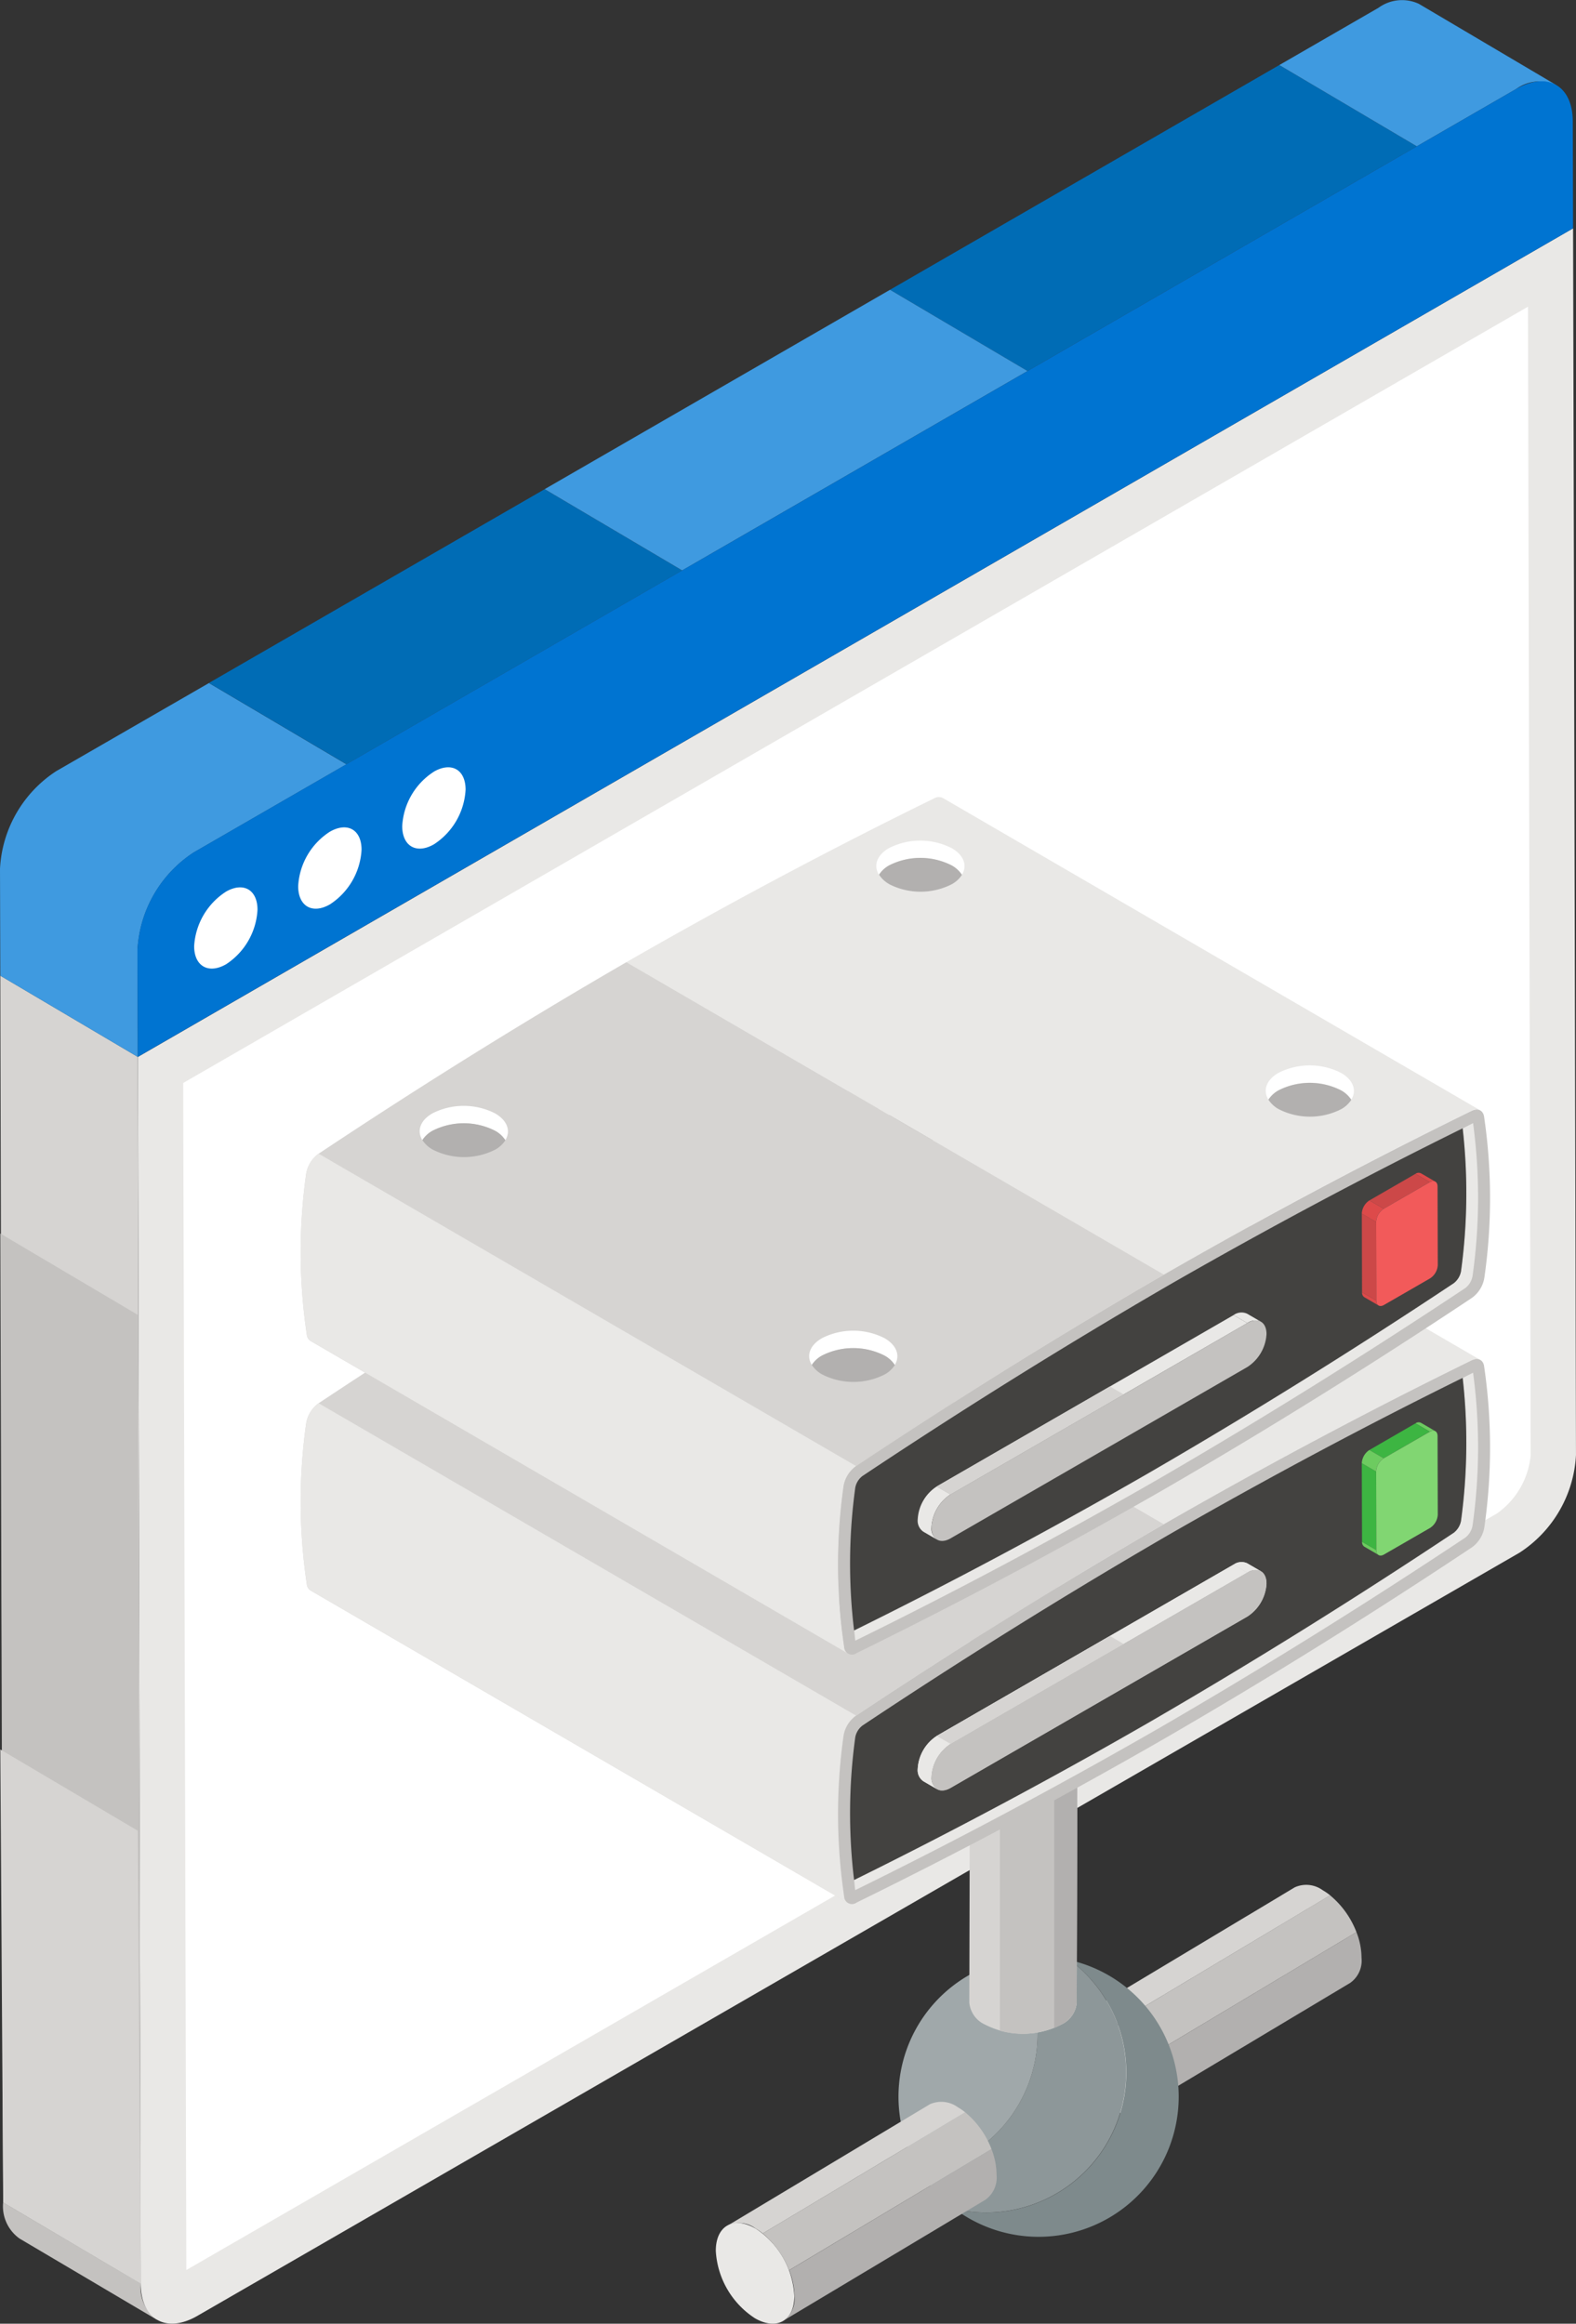
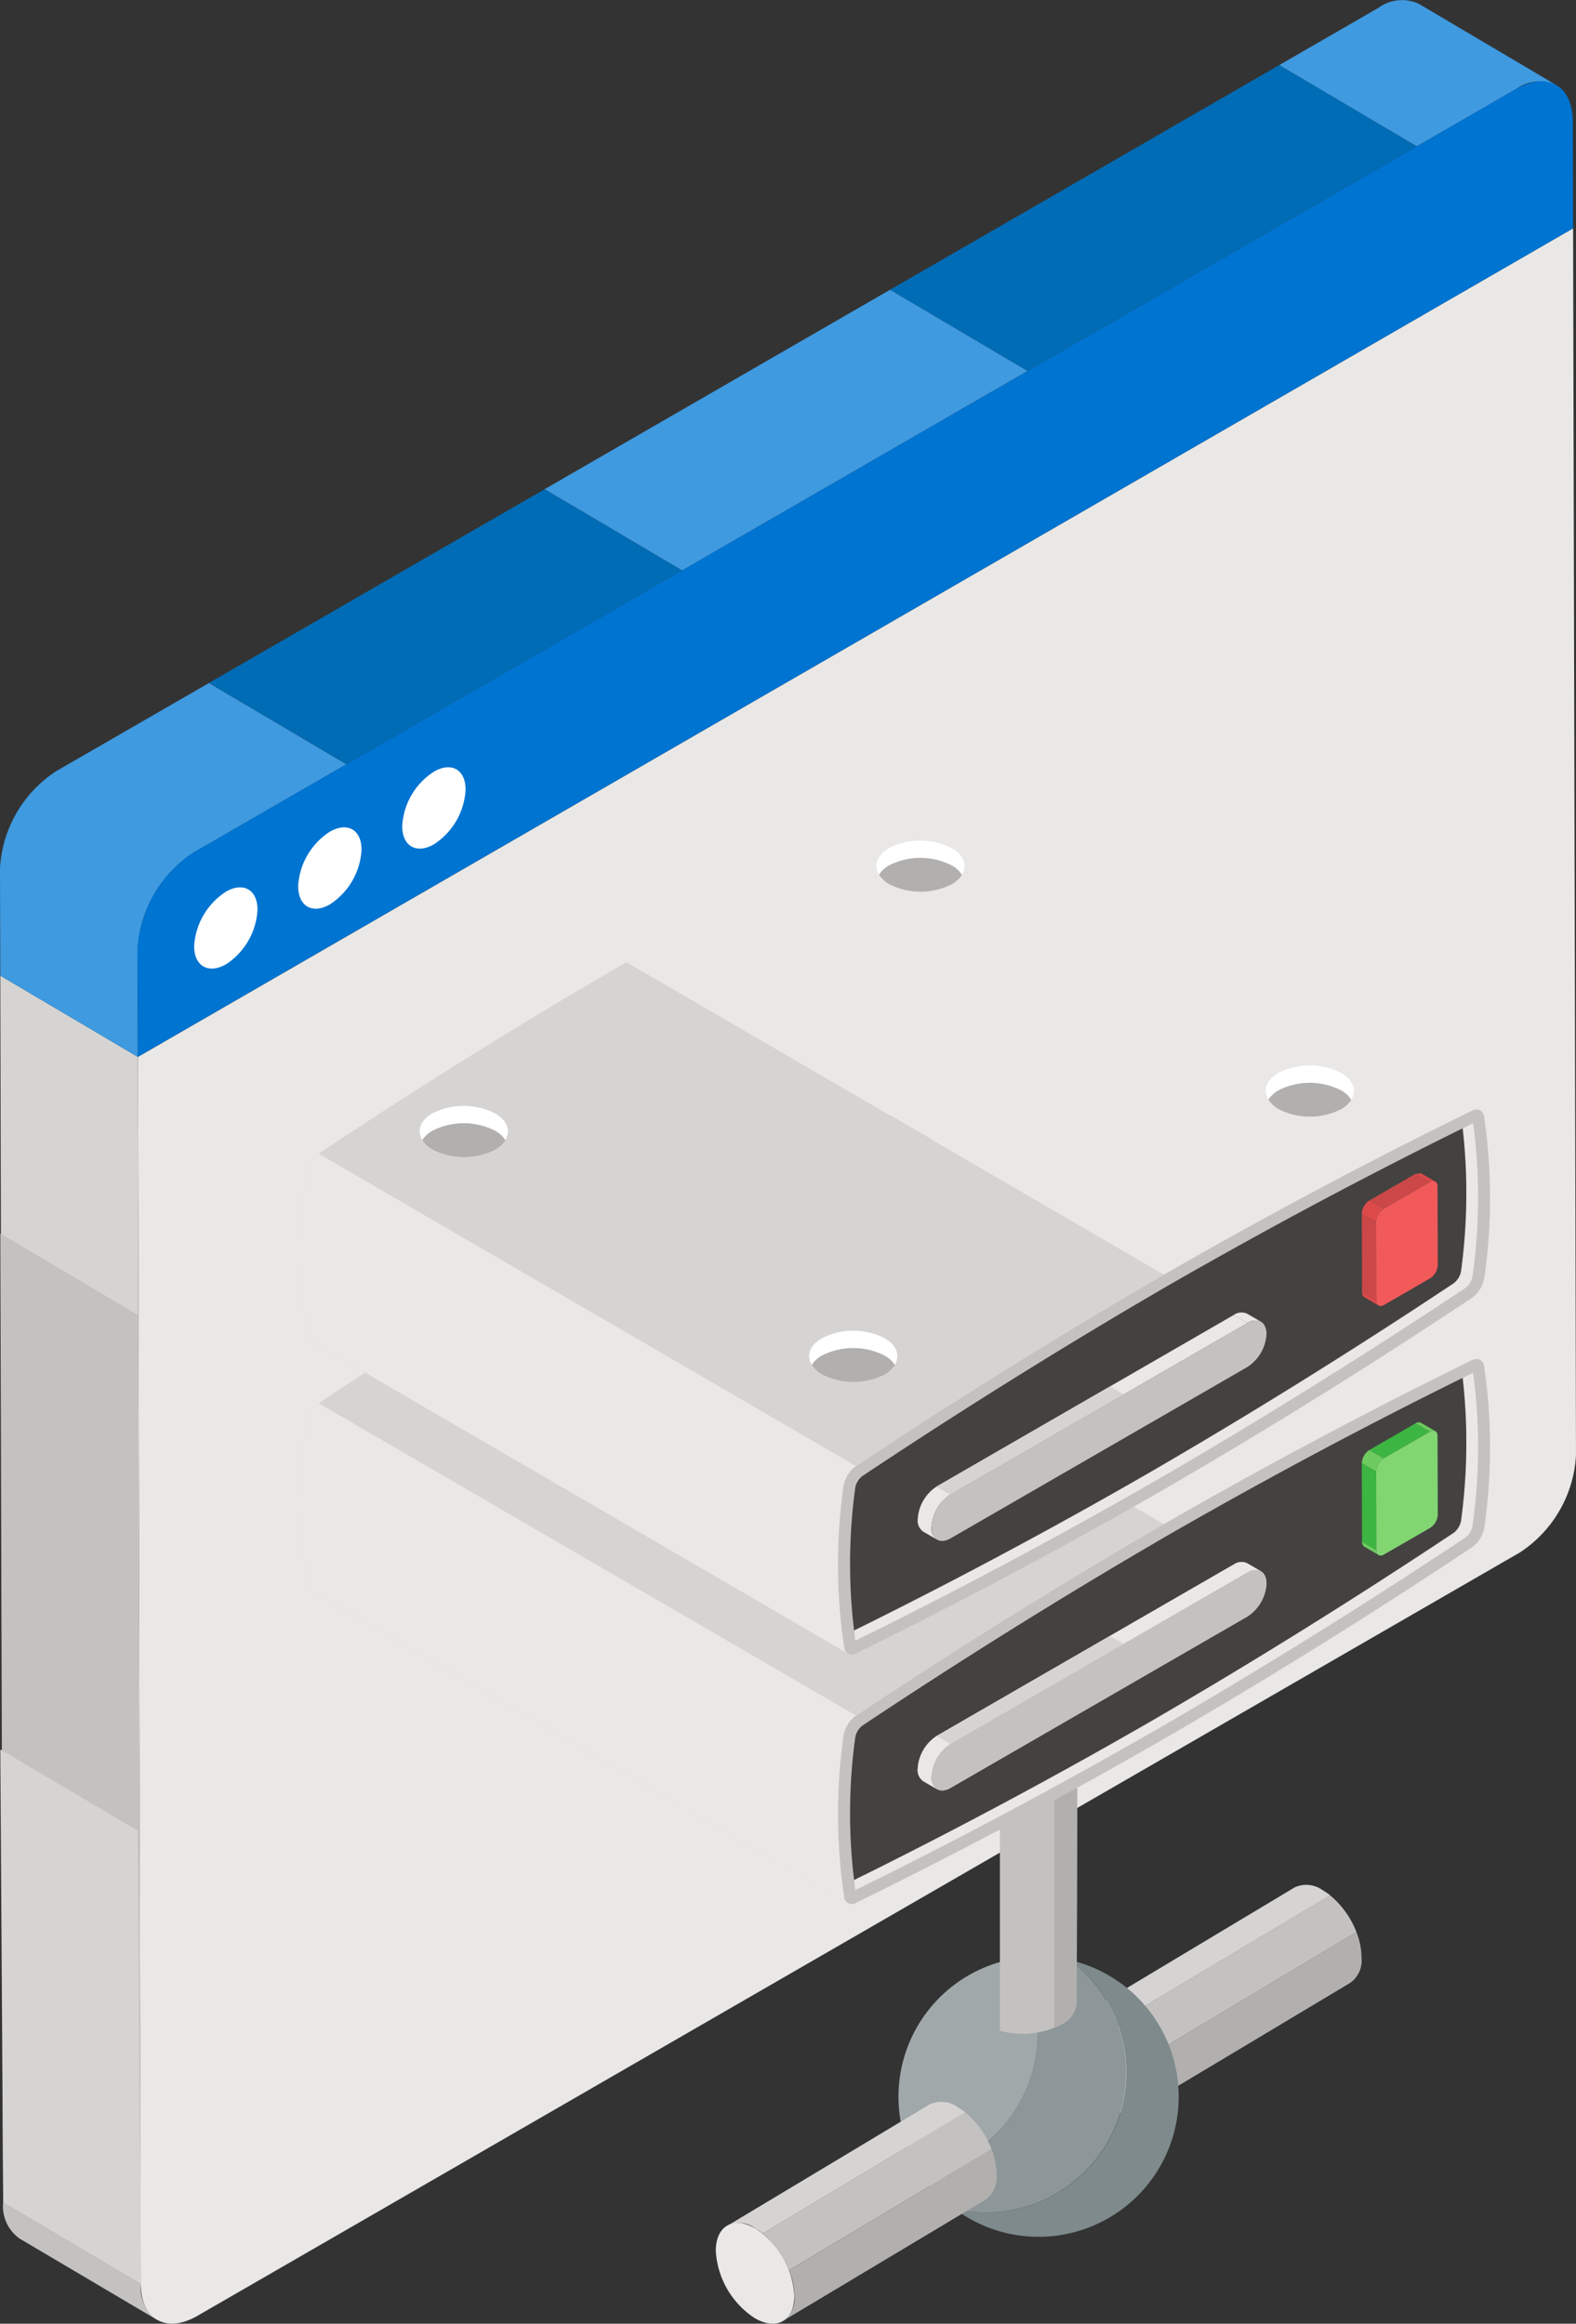
<svg xmlns="http://www.w3.org/2000/svg" width="88.157" height="129.997" viewBox="0 0 88.157 129.997">
  <rect x="0" y="0" width="88.157" height="129.997" fill="#333333" stroke="none" />
  <g id="host" transform="translate(-11.8 -1.502)">
    <g id="Group_13101" data-name="Group 13101" transform="translate(11.8 1.502)">
      <g id="Group_13100" data-name="Group 13100">
        <g id="Group_13025" data-name="Group 13025">
          <g id="Group_13024" data-name="Group 13024">
            <g id="Group_13023" data-name="Group 13023">
              <g id="Group_13022" data-name="Group 13022">
                <g id="Group_13021" data-name="Group 13021">
                  <g id="Group_13019" data-name="Group 13019">
                    <g id="Group_13018" data-name="Group 13018">
                      <g id="Group_13013" data-name="Group 13013" transform="translate(0.017 12.775)">
                        <g id="Group_13005" data-name="Group 13005" transform="translate(0.162 110.434)">
                          <path id="Path_1986" data-name="Path 1986" d="M20.5,68.731l-7.692-4.546a2.213,2.213,0,0,1-.922-2.028L19.581,66.7a2.213,2.213,0,0,0,.922,2.028Z" transform="translate(-11.889 -62.157)" fill="#c4c2c0" />
                        </g>
                        <g id="Group_13007" data-name="Group 13007" transform="translate(0 41.806)">
                          <g id="Group_13006" data-name="Group 13006">
                            <path id="Path_1987" data-name="Path 1987" d="M19.663,101.546,11.971,97l-.162-68.627L19.5,32.918Z" transform="translate(-11.809 -28.372)" fill="#d6d4d2" />
                          </g>
                        </g>
                        <g id="Group_13009" data-name="Group 13009" transform="translate(0 56.237)">
                          <g id="Group_13008" data-name="Group 13008">
                            <path id="Path_1988" data-name="Path 1988" d="M19.663,94.219l-7.692-4.546-.162-54.2L19.5,40.022Z" transform="translate(-11.809 -35.476)" fill="#c4c2c0" />
                          </g>
                        </g>
                        <g id="Group_13011" data-name="Group 13011" transform="translate(0 85.098)">
                          <g id="Group_13010" data-name="Group 13010">
                            <path id="Path_1989" data-name="Path 1989" d="M19.663,79.566,11.971,75.02l-.162-25.336L19.5,54.23Z" transform="translate(-11.809 -49.684)" fill="#d6d4d2" />
                          </g>
                        </g>
                        <g id="Group_13012" data-name="Group 13012" transform="translate(7.692)">
                          <path id="Path_1990" data-name="Path 1990" d="M95.881,7.791l.162,68.627a6.944,6.944,0,0,1-3.151,5.457l-73.964,42.7c-1.745,1.008-3.165.2-3.171-1.807L15.6,54.144Z" transform="translate(-15.596 -7.791)" fill="#e9e8e6" />
-                           <path id="Path_1991" data-name="Path 1991" d="M16.845,53.378,92.069,9.949,92.22,74.2a4.5,4.5,0,0,1-1.883,3.258L17.021,119.785Z" transform="translate(-14.307 -5.566)" fill="#fff" />
                        </g>
                      </g>
                      <g id="Group_13017" data-name="Group 13017">
                        <g id="Group_13015" data-name="Group 13015">
                          <path id="Path_1992" data-name="Path 1992" d="M14.951,25.24A6.94,6.94,0,0,0,11.8,30.7l.017,5.988,7.693,4.547-.017-5.988a6.944,6.944,0,0,1,3.15-5.457l8.537-4.929-7.692-4.546Z" transform="translate(-11.8 17.897)" fill="#3f9ae0" />
                          <path id="Path_1993" data-name="Path 1993" d="M17.554,25.816l7.692,4.546L44.026,19.52l-7.692-4.546Z" transform="translate(-5.867 12.392)" fill="#006cb5" />
                          <path id="Path_1994" data-name="Path 1994" d="M65.777,7.84,58.085,3.293,36.31,15.866,44,20.412Z" transform="translate(13.476 0.346)" fill="#006cb5" />
                          <g id="Group_13014" data-name="Group 13014" transform="translate(30.468)">
                            <path id="Path_1995" data-name="Path 1995" d="M46.117,9.483,26.8,20.636l7.692,4.546L53.809,14.029Z" transform="translate(-26.8 6.729)" fill="#3f9ae0" />
                            <path id="Path_1996" data-name="Path 1996" d="M60.275,6.482a2.229,2.229,0,0,1,2.249-.22L54.832,1.715a2.232,2.232,0,0,0-2.25.22L47.03,5.141l7.692,4.547Z" transform="translate(-5.936 -1.502)" fill="#3f9ae0" />
                          </g>
                        </g>
                        <g id="Group_13016" data-name="Group 13016" transform="translate(7.692 4.546)">
                          <path id="Path_1997" data-name="Path 1997" d="M92.7,4.174c1.746-1.008,3.166-.2,3.171,1.807l.017,5.988L15.6,58.321l-.017-5.988a6.943,6.943,0,0,1,3.15-5.456Z" transform="translate(-15.587 -3.74)" fill="#0074d1" />
                        </g>
                      </g>
                    </g>
                  </g>
                  <g id="Group_13020" data-name="Group 13020" transform="translate(10.859 42.926)">
                    <path id="Path_1998" data-name="Path 1998" d="M18.926,26.182c.966-.557,1.762-.119,1.765,1.006a3.89,3.89,0,0,1-1.753,3.052c-.979.565-1.788.119-1.791-1.006a3.894,3.894,0,0,1,1.78-3.052Z" transform="translate(-17.146 -19.224)" fill="#fff" />
                    <path id="Path_1999" data-name="Path 1999" d="M21.778,24.535c.979-.565,1.775-.127,1.778,1a3.894,3.894,0,0,1-1.767,3.06c-.979.565-1.775.111-1.778-1.013A3.867,3.867,0,0,1,21.778,24.535Z" transform="translate(-14.191 -20.928)" fill="#fff" />
                    <path id="Path_2000" data-name="Path 2000" d="M24.643,22.88c.979-.565,1.775-.127,1.778,1a3.894,3.894,0,0,1-1.767,3.06c-.979.565-1.775.111-1.778-1.013a3.866,3.866,0,0,1,1.767-3.045Z" transform="translate(-11.236 -22.634)" fill="#fff" />
                  </g>
                </g>
              </g>
            </g>
          </g>
        </g>
        <g id="Group_13099" data-name="Group 13099" transform="translate(16.819 44.591)">
          <g id="Group_13080" data-name="Group 13080">
            <g id="Group_13043" data-name="Group 13043" transform="translate(23.229 43.801)">
              <g id="Group_13042" data-name="Group 13042">
                <g id="Group_13041" data-name="Group 13041">
                  <g id="Group_13028" data-name="Group 13028" transform="translate(19.772 17.049)">
                    <g id="Group_13026" data-name="Group 13026" transform="translate(0 7.166)">
                      <path id="Path_2001" data-name="Path 2001" d="M43.456,57.24a4.8,4.8,0,0,1,2.182,3.791c0,1.382-.983,1.94-2.2,1.24A4.814,4.814,0,0,1,41.249,58.5c0-1.405.994-1.957,2.206-1.257Z" transform="translate(-41.249 -56.937)" fill="#e9e8e6" />
                    </g>
                    <g id="Group_13027" data-name="Group 13027" transform="translate(0.643)">
                      <path id="Path_2002" data-name="Path 2002" d="M54.5,53.7,42.539,60.863a5.069,5.069,0,0,1,1.475,2.058l11.962-7.16A4.986,4.986,0,0,0,54.5,53.7Z" transform="translate(-40.563 -53.11)" fill="#c4c2c0" />
                      <path id="Path_2003" data-name="Path 2003" d="M43.739,63.327a1.488,1.488,0,0,1-.644,1.384L55.058,57.55a1.525,1.525,0,0,0,.628-1.4,3.934,3.934,0,0,0-.285-1.436L43.44,61.874A4.041,4.041,0,0,1,43.739,63.327Z" transform="translate(-39.989 -52.064)" fill="#b2b0af" />
                      <path id="Path_2004" data-name="Path 2004" d="M55.09,53.713a1.564,1.564,0,0,0-1.561-.161L41.566,60.729a1.516,1.516,0,0,1,1.561.145,3.473,3.473,0,0,1,.414.289L55.508,54a3.343,3.343,0,0,0-.418-.287Z" transform="translate(-41.566 -53.409)" fill="#d6d4d2" />
                    </g>
                  </g>
                  <g id="Group_13037" data-name="Group 13037" transform="translate(10.21)">
                    <g id="Group_13030" data-name="Group 13030" transform="translate(0 21.067)">
                      <path id="Path_2005" data-name="Path 2005" d="M44.535,55.485a7.838,7.838,0,0,1-6.444,13.922,7.839,7.839,0,1,0,6.444-13.922Z" transform="translate(-34.944 -55.287)" fill="#7e8a8c" />
                      <g id="Group_13029" data-name="Group 13029">
                        <path id="Path_2006" data-name="Path 2006" d="M45.5,55.586a7.805,7.805,0,0,0-3.048-.09,7.839,7.839,0,0,1-5.3,11.963,7.871,7.871,0,0,0,1.9,2.048A7.84,7.84,0,0,0,45.5,55.586Z" transform="translate(-35.911 -55.388)" fill="#8d9799" />
                        <path id="Path_2007" data-name="Path 2007" d="M44.326,59.667a7.79,7.79,0,0,0-1.241-4.226,7.836,7.836,0,0,0-5.3,11.963,7.841,7.841,0,0,0,6.54-7.737Z" transform="translate(-36.542 -55.332)" fill="#a0a8aa" />
                      </g>
                    </g>
                    <g id="Group_13036" data-name="Group 13036" transform="translate(3.961)">
                      <g id="Group_13035" data-name="Group 13035">
                        <g id="Group_13031" data-name="Group 13031" transform="translate(0 1.732)">
-                           <path id="Path_2008" data-name="Path 2008" d="M44.552,45.885,44.5,67.792a1.492,1.492,0,0,1-.874,1.221,4.675,4.675,0,0,1-4.245,0,1.5,1.5,0,0,1-.888-1.239l.053-21.907a1.5,1.5,0,0,0,.888,1.239,4.675,4.675,0,0,0,4.245,0,1.492,1.492,0,0,0,.874-1.221Z" transform="translate(-38.492 -45.869)" fill="#d6d4d2" />
-                         </g>
+                           </g>
                        <g id="Group_13032" data-name="Group 13032" transform="translate(1.711 1.748)">
                          <path id="Path_2009" data-name="Path 2009" d="M42.81,47.1a4.731,4.731,0,0,1-3.475.323V69.342A4.724,4.724,0,0,0,42.757,69a1.492,1.492,0,0,0,.874-1.221l.053-21.907A1.492,1.492,0,0,1,42.81,47.1Z" transform="translate(-39.334 -45.877)" fill="#c4c2c0" />
                        </g>
                        <g id="Group_13033" data-name="Group 13033" transform="translate(4.751 1.748)">
                          <path id="Path_2010" data-name="Path 2010" d="M41.266,47.1a3.239,3.239,0,0,1-.435.208V69.19A3.2,3.2,0,0,0,41.213,69a1.492,1.492,0,0,0,.874-1.221l.053-21.907a1.492,1.492,0,0,1-.874,1.221Z" transform="translate(-40.831 -45.877)" fill="#b2b0af" />
                        </g>
                        <g id="Group_13034" data-name="Group 13034" transform="translate(0.053)">
                          <path id="Path_2011" data-name="Path 2011" d="M43.639,45.527a1.3,1.3,0,0,1,.012,2.458,4.675,4.675,0,0,1-4.245,0,1.3,1.3,0,0,1-.014-2.461,4.673,4.673,0,0,1,4.247,0Z" transform="translate(-38.518 -45.016)" fill="#e9e8e6" />
                        </g>
                      </g>
                    </g>
                  </g>
                  <g id="Group_13040" data-name="Group 13040" transform="translate(0 29.187)">
                    <g id="Group_13038" data-name="Group 13038" transform="translate(0 6.782)">
                      <path id="Path_2012" data-name="Path 2012" d="M33.722,63.027A4.8,4.8,0,0,1,35.9,66.817c0,1.382-.983,1.94-2.2,1.24a4.814,4.814,0,0,1-2.192-3.773c0-1.405.994-1.957,2.206-1.257Z" transform="translate(-31.516 -62.724)" fill="#e9e8e6" />
                    </g>
                    <g id="Group_13039" data-name="Group 13039" transform="translate(0.643)">
                      <path id="Path_2013" data-name="Path 2013" d="M44.128,59.675,32.8,66.455a5.069,5.069,0,0,1,1.475,2.058L45.6,61.736A4.986,4.986,0,0,0,44.128,59.675Z" transform="translate(-30.829 -59.085)" fill="#c4c2c0" />
                      <path id="Path_2014" data-name="Path 2014" d="M34.005,68.919a1.488,1.488,0,0,1-.644,1.384l11.32-6.777a1.525,1.525,0,0,0,.628-1.4,3.934,3.934,0,0,0-.285-1.436L33.706,67.466a4.041,4.041,0,0,1,.3,1.452Z" transform="translate(-30.255 -58.039)" fill="#b2b0af" />
                      <path id="Path_2015" data-name="Path 2015" d="M44.713,59.689a1.564,1.564,0,0,0-1.561-.161l-11.32,6.793a1.516,1.516,0,0,1,1.561.145,3.475,3.475,0,0,1,.414.289l11.323-6.779a3.343,3.343,0,0,0-.418-.287Z" transform="translate(-31.832 -59.385)" fill="#d6d4d2" />
                    </g>
                  </g>
                </g>
              </g>
            </g>
            <g id="Group_13059" data-name="Group 13059" transform="translate(0 13.961)">
              <g id="Group_13050" data-name="Group 13050">
                <g id="Group_13049" data-name="Group 13049">
                  <g id="Group_13044" data-name="Group 13044" transform="translate(18.217)">
                    <path id="Path_2016" data-name="Path 2016" d="M46.752,30.378,76.816,47.855a.514.514,0,0,0-.491.023q-8.588,4.2-17.212,9.163L29.048,39.564Q37.66,34.614,46.26,30.4a.514.514,0,0,1,.491-.023Z" transform="translate(-29.048 -30.326)" fill="#e9e8e6" />
                  </g>
                  <g id="Group_13045" data-name="Group 13045" transform="translate(0 9.238)">
                    <path id="Path_2017" data-name="Path 2017" d="M50.7,73.54,20.633,56.063a.465.465,0,0,1-.21-.356,31.226,31.226,0,0,1-.034-9,1.727,1.727,0,0,1,.7-1.123Q29.669,39.875,38.3,34.874L68.361,52.351q-8.618,5-17.212,10.712a1.727,1.727,0,0,0-.7,1.123,31.227,31.227,0,0,0,.034,9,.465.465,0,0,0,.21.356Z" transform="translate(-20.08 -34.874)" fill="#d6d4d2" />
                  </g>
                  <g id="Group_13046" data-name="Group 13046" transform="translate(0 19.951)">
                    <path id="Path_2018" data-name="Path 2018" d="M50.45,58.75a31.354,31.354,0,0,0,.04,9,.475.475,0,0,0,.2.356L20.634,50.622a.457.457,0,0,1-.211-.356,31.126,31.126,0,0,1-.033-9,1.729,1.729,0,0,1,.692-1.12L51.149,57.624a1.736,1.736,0,0,0-.7,1.126Z" transform="translate(-20.08 -40.148)" fill="#e9e8e6" />
                  </g>
                  <g id="Group_13048" data-name="Group 13048" transform="translate(30.064 17.477)">
                    <path id="Path_2019" data-name="Path 2019" d="M53.1,48.168q8.611-4.95,17.212-9.163c.349-.173.64-.04.7.317a31.268,31.268,0,0,1,.017,9.008,1.726,1.726,0,0,1-.7,1.138q-8.59,5.715-17.2,10.7-8.611,4.95-17.212,9.168a.438.438,0,0,1-.7-.334,31.227,31.227,0,0,1-.034-9,1.727,1.727,0,0,1,.7-1.123Q44.469,53.169,53.1,48.168Z" transform="translate(-34.88 -38.93)" fill="#c4c2c0" />
                    <g id="Group_13047" data-name="Group 13047" transform="translate(0.667 0.763)">
                      <path id="Path_2020" data-name="Path 2020" d="M69.948,39.306c-.2.1-.393.2-.589.3a31.891,31.891,0,0,1-.091,7.99,1.081,1.081,0,0,1-.4.67c-5.63,3.745-11.4,7.338-17.168,10.68C46.2,62.1,40.7,65.035,35.321,67.69c.023.188.033.379.06.566,5.564-2.73,11.272-5.772,16.965-9.045,5.763-3.342,11.538-6.935,17.168-10.68a1.081,1.081,0,0,0,.4-.67,31.175,31.175,0,0,0,.029-8.555Z" transform="translate(-35.094 -39.306)" fill="#e9e8e6" />
                      <path id="Path_2021" data-name="Path 2021" d="M69.385,47.441a1.1,1.1,0,0,1-.408.672c-5.626,3.742-11.4,7.338-17.167,10.678-5.494,3.162-10.994,6.093-16.376,8.748a31.2,31.2,0,0,1,.066-7.984,1.071,1.071,0,0,1,.408-.659c5.665-3.775,11.442-7.371,17.18-10.7,5.461-3.136,10.968-6.074,16.389-8.748a32.353,32.353,0,0,1-.092,7.99Z" transform="translate(-35.209 -39.157)" fill="#434240" />
                    </g>
                  </g>
                </g>
              </g>
              <g id="Group_13058" data-name="Group 13058" transform="translate(59.358 21.02)">
                <g id="Group_13057" data-name="Group 13057">
                  <g id="Group_13051" data-name="Group 13051" transform="translate(0.013 6.684)">
                    <path id="Path_2022" data-name="Path 2022" d="M50.232,44.7l-.8-.465a.3.3,0,0,1-.124-.275l.8.465A.3.3,0,0,0,50.232,44.7Z" transform="translate(-49.308 -43.965)" fill="#6dcb60" />
                  </g>
                  <g id="Group_13052" data-name="Group 13052" transform="translate(3.002)">
                    <path id="Path_2023" data-name="Path 2023" d="M51.087,40.7l.8.465a.305.305,0,0,0-.308.029l-.8-.465A.305.305,0,0,1,51.087,40.7Z" transform="translate(-50.78 -40.674)" fill="#6dcb60" />
                  </g>
                  <g id="Group_13053" data-name="Group 13053" transform="translate(0 2.284)">
                    <path id="Path_2024" data-name="Path 2024" d="M50.114,46.663l-.8-.465L49.3,41.8l.8.465Z" transform="translate(-49.302 -41.799)" fill="#3db542" />
                  </g>
                  <g id="Group_13054" data-name="Group 13054" transform="translate(0.426 0.059)">
                    <path id="Path_2025" data-name="Path 2025" d="M50.311,42.655l-.8-.465L52.087,40.7l.8.465Z" transform="translate(-49.512 -40.703)" fill="#3db542" />
                  </g>
                  <g id="Group_13055" data-name="Group 13055" transform="translate(0 1.546)">
                    <path id="Path_2026" data-name="Path 2026" d="M50.1,42.638l-.8-.465a.935.935,0,0,1,.426-.738l.8.465A.935.935,0,0,0,50.1,42.638Z" transform="translate(-49.302 -41.435)" fill="#6dcb60" />
                  </g>
                  <g id="Group_13056" data-name="Group 13056" transform="translate(0.8 0.465)">
                    <path id="Path_2027" data-name="Path 2027" d="M52.7,40.962c.235-.136.432-.028.432.242l.012,4.4a.949.949,0,0,1-.43.74l-2.576,1.487c-.239.138-.428.026-.429-.244l-.012-4.4a.935.935,0,0,1,.426-.738Z" transform="translate(-49.696 -40.903)" fill="#81d672" />
                  </g>
                </g>
              </g>
            </g>
            <g id="Group_13061" data-name="Group 13061" transform="translate(6.656 16.393)">
              <g id="Group_13060" data-name="Group 13060">
                <path id="Path_2028" data-name="Path 2028" d="M47.367,39.109a3.855,3.855,0,0,1,3.5,0,1.6,1.6,0,0,1,.572.528c.317-.507.129-1.1-.572-1.5a3.855,3.855,0,0,0-3.5,0c-.695.4-.877.988-.563,1.493A1.59,1.59,0,0,1,47.367,39.109Z" transform="translate(0.671 -25.138)" fill="#fff" />
                <path id="Path_2029" data-name="Path 2029" d="M36.642,32.917a3.861,3.861,0,0,1,3.5,0,1.6,1.6,0,0,1,.575.53c.317-.508.129-1.1-.575-1.5a3.861,3.861,0,0,0-3.5,0c-.694.4-.875.988-.562,1.492A1.585,1.585,0,0,1,36.642,32.917Z" transform="translate(-10.389 -31.524)" fill="#fff" />
-                 <path id="Path_2030" data-name="Path 2030" d="M38.3,45.442a3.86,3.86,0,0,0-3.5,0c-.7.405-.88.99-.566,1.5a1.6,1.6,0,0,1,.566-.522,3.861,3.861,0,0,1,3.5,0,1.59,1.59,0,0,1,.571.527C39.184,46.436,39,45.847,38.3,45.442Z" transform="translate(-12.297 -17.602)" fill="#fff" />
                <path id="Path_2031" data-name="Path 2031" d="M27.572,39.25a3.867,3.867,0,0,0-3.5,0c-.7.4-.878.99-.565,1.5a1.591,1.591,0,0,1,.565-.522,3.867,3.867,0,0,1,3.5,0,1.6,1.6,0,0,1,.574.53C28.462,40.246,28.276,39.656,27.572,39.25Z" transform="translate(-23.357 -23.988)" fill="#fff" />
              </g>
              <path id="Path_2032" data-name="Path 2032" d="M47.307,39.669a3.851,3.851,0,0,0,3.492,0,1.6,1.6,0,0,0,.567-.524,1.6,1.6,0,0,0-.572-.528,3.855,3.855,0,0,0-3.5,0,1.59,1.59,0,0,0-.563.52,1.608,1.608,0,0,0,.578.534Z" transform="translate(0.747 -24.644)" fill="#b2b0af" />
              <path id="Path_2033" data-name="Path 2033" d="M36.581,33.476a3.853,3.853,0,0,0,3.5,0,1.6,1.6,0,0,0,.567-.523,1.6,1.6,0,0,0-.575-.53,3.861,3.861,0,0,0-3.5,0,1.585,1.585,0,0,0-.562.519,1.6,1.6,0,0,0,.577.534Z" transform="translate(-10.314 -31.03)" fill="#b2b0af" />
              <path id="Path_2034" data-name="Path 2034" d="M38.223,45.921a3.861,3.861,0,0,0-3.5,0,1.6,1.6,0,0,0-.566.522,1.607,1.607,0,0,0,.578.533,3.852,3.852,0,0,0,3.5,0,1.589,1.589,0,0,0,.566-.524,1.59,1.59,0,0,0-.571-.527Z" transform="translate(-12.221 -17.108)" fill="#b2b0af" />
              <path id="Path_2035" data-name="Path 2035" d="M27.5,39.729a3.867,3.867,0,0,0-3.5,0,1.591,1.591,0,0,0-.565.522,1.6,1.6,0,0,0,.577.533,3.854,3.854,0,0,0,3.5,0,1.59,1.59,0,0,0,.566-.523,1.6,1.6,0,0,0-.574-.53Z" transform="translate(-23.282 -23.494)" fill="#b2b0af" />
            </g>
            <g id="Group_13077" data-name="Group 13077">
              <g id="Group_13068" data-name="Group 13068">
                <g id="Group_13067" data-name="Group 13067">
                  <g id="Group_13062" data-name="Group 13062" transform="translate(18.217)">
                    <path id="Path_2036" data-name="Path 2036" d="M46.752,23.505,76.816,40.982a.514.514,0,0,0-.491.023q-8.588,4.2-17.212,9.163L29.048,32.692q8.611-4.95,17.212-9.163a.514.514,0,0,1,.491-.023Z" transform="translate(-29.048 -23.454)" fill="#e9e8e6" />
                  </g>
                  <g id="Group_13063" data-name="Group 13063" transform="translate(0 9.238)">
                    <path id="Path_2037" data-name="Path 2037" d="M50.7,66.668,20.633,49.191a.465.465,0,0,1-.21-.356,31.226,31.226,0,0,1-.034-9,1.727,1.727,0,0,1,.7-1.123Q29.669,33,38.3,28L68.361,45.478q-8.618,5-17.212,10.712a1.727,1.727,0,0,0-.7,1.123,31.227,31.227,0,0,0,.034,9,.465.465,0,0,0,.21.356Z" transform="translate(-20.08 -28.001)" fill="#d6d4d2" />
                  </g>
                  <g id="Group_13064" data-name="Group 13064" transform="translate(0 19.951)">
                    <path id="Path_2038" data-name="Path 2038" d="M50.45,51.878a31.354,31.354,0,0,0,.04,9,.475.475,0,0,0,.2.356L20.634,43.749a.457.457,0,0,1-.211-.356,31.126,31.126,0,0,1-.033-9,1.729,1.729,0,0,1,.692-1.12L51.149,50.751a1.736,1.736,0,0,0-.7,1.126Z" transform="translate(-20.08 -33.275)" fill="#e9e8e6" />
                  </g>
                  <g id="Group_13066" data-name="Group 13066" transform="translate(30.064 17.477)">
                    <path id="Path_2039" data-name="Path 2039" d="M53.1,41.3q8.611-4.95,17.212-9.163c.349-.173.64-.04.7.317a31.268,31.268,0,0,1,.017,9.008,1.726,1.726,0,0,1-.7,1.138q-8.59,5.715-17.2,10.7-8.611,4.95-17.212,9.168a.438.438,0,0,1-.7-.334,31.227,31.227,0,0,1-.034-9,1.727,1.727,0,0,1,.7-1.123Q44.469,46.3,53.1,41.3Z" transform="translate(-34.88 -32.057)" fill="#c4c2c0" />
                    <g id="Group_13065" data-name="Group 13065" transform="translate(0.667 0.763)">
                      <path id="Path_2040" data-name="Path 2040" d="M69.948,32.433c-.2.1-.393.2-.589.3a31.891,31.891,0,0,1-.091,7.99,1.081,1.081,0,0,1-.4.67c-5.63,3.745-11.4,7.338-17.168,10.68-5.493,3.157-11,6.094-16.373,8.748.023.188.033.379.06.566,5.564-2.73,11.272-5.772,16.965-9.045C58.109,49,63.884,45.4,69.514,41.658a1.081,1.081,0,0,0,.4-.67,31.175,31.175,0,0,0,.029-8.555Z" transform="translate(-35.094 -32.433)" fill="#e9e8e6" />
                      <path id="Path_2041" data-name="Path 2041" d="M69.385,40.568a1.1,1.1,0,0,1-.408.672c-5.626,3.742-11.4,7.338-17.167,10.678-5.494,3.162-10.994,6.093-16.376,8.748a31.2,31.2,0,0,1,.066-7.984,1.071,1.071,0,0,1,.408-.659c5.665-3.775,11.442-7.371,17.18-10.7,5.461-3.136,10.968-6.074,16.389-8.748a32.353,32.353,0,0,1-.092,7.99Z" transform="translate(-35.209 -32.284)" fill="#434240" />
                    </g>
                  </g>
                </g>
              </g>
              <g id="Group_13076" data-name="Group 13076" transform="translate(59.358 21.02)">
                <g id="Group_13075" data-name="Group 13075">
                  <g id="Group_13069" data-name="Group 13069" transform="translate(0.013 6.683)">
                    <path id="Path_2042" data-name="Path 2042" d="M50.232,37.832l-.8-.465a.3.3,0,0,1-.124-.275l.8.465A.3.3,0,0,0,50.232,37.832Z" transform="translate(-49.308 -37.092)" fill="#dd4a4a" />
                  </g>
                  <g id="Group_13070" data-name="Group 13070" transform="translate(3.002)">
-                     <path id="Path_2043" data-name="Path 2043" d="M51.087,33.831l.8.465a.305.305,0,0,0-.308.029l-.8-.465A.305.305,0,0,1,51.087,33.831Z" transform="translate(-50.78 -33.802)" fill="#dd4a4a" />
+                     <path id="Path_2043" data-name="Path 2043" d="M51.087,33.831l.8.465a.305.305,0,0,0-.308.029l-.8-.465Z" transform="translate(-50.78 -33.802)" fill="#dd4a4a" />
                  </g>
                  <g id="Group_13071" data-name="Group 13071" transform="translate(0 2.284)">
                    <path id="Path_2044" data-name="Path 2044" d="M50.114,39.791l-.8-.465-.012-4.4.8.465Z" transform="translate(-49.302 -34.926)" fill="#cc4848" />
                  </g>
                  <g id="Group_13072" data-name="Group 13072" transform="translate(0.426 0.059)">
                    <path id="Path_2045" data-name="Path 2045" d="M50.311,35.782l-.8-.465,2.576-1.487.8.465Z" transform="translate(-49.512 -33.831)" fill="#cc4848" />
                  </g>
                  <g id="Group_13073" data-name="Group 13073" transform="translate(0 1.546)">
                    <path id="Path_2046" data-name="Path 2046" d="M50.1,35.765l-.8-.465a.935.935,0,0,1,.426-.738l.8.465A.935.935,0,0,0,50.1,35.765Z" transform="translate(-49.302 -34.563)" fill="#dd4a4a" />
                  </g>
                  <g id="Group_13074" data-name="Group 13074" transform="translate(0.8 0.465)">
                    <path id="Path_2047" data-name="Path 2047" d="M52.7,34.089c.235-.136.432-.028.432.242l.012,4.4a.949.949,0,0,1-.43.74l-2.576,1.487c-.239.138-.428.026-.429-.244l-.012-4.4a.935.935,0,0,1,.426-.738Z" transform="translate(-49.696 -34.03)" fill="#f25a5a" />
                  </g>
                </g>
              </g>
            </g>
            <g id="Group_13079" data-name="Group 13079" transform="translate(6.656 2.432)">
              <g id="Group_13078" data-name="Group 13078">
                <path id="Path_2048" data-name="Path 2048" d="M47.367,32.236a3.855,3.855,0,0,1,3.5,0,1.6,1.6,0,0,1,.572.528c.317-.507.129-1.1-.572-1.5a3.855,3.855,0,0,0-3.5,0c-.695.4-.877.988-.563,1.493A1.59,1.59,0,0,1,47.367,32.236Z" transform="translate(0.671 -18.265)" fill="#fff" />
                <path id="Path_2049" data-name="Path 2049" d="M36.642,26.044a3.861,3.861,0,0,1,3.5,0,1.6,1.6,0,0,1,.575.53c.317-.508.129-1.1-.575-1.5a3.861,3.861,0,0,0-3.5,0c-.694.4-.875.988-.562,1.492A1.585,1.585,0,0,1,36.642,26.044Z" transform="translate(-10.389 -24.651)" fill="#fff" />
                <path id="Path_2050" data-name="Path 2050" d="M38.3,38.57a3.86,3.86,0,0,0-3.5,0c-.7.405-.88.99-.566,1.5a1.6,1.6,0,0,1,.566-.522,3.861,3.861,0,0,1,3.5,0,1.59,1.59,0,0,1,.571.527C39.184,39.563,39,38.974,38.3,38.57Z" transform="translate(-12.297 -10.73)" fill="#fff" />
                <path id="Path_2051" data-name="Path 2051" d="M27.572,32.377a3.867,3.867,0,0,0-3.5,0c-.7.4-.878.99-.565,1.5a1.591,1.591,0,0,1,.565-.522,3.867,3.867,0,0,1,3.5,0,1.6,1.6,0,0,1,.574.53C28.462,33.373,28.276,32.783,27.572,32.377Z" transform="translate(-23.357 -17.115)" fill="#fff" />
              </g>
              <path id="Path_2052" data-name="Path 2052" d="M47.307,32.8a3.851,3.851,0,0,0,3.492,0,1.6,1.6,0,0,0,.567-.524,1.6,1.6,0,0,0-.572-.528,3.855,3.855,0,0,0-3.5,0,1.59,1.59,0,0,0-.563.52,1.608,1.608,0,0,0,.578.534Z" transform="translate(0.747 -17.771)" fill="#b2b0af" />
              <path id="Path_2053" data-name="Path 2053" d="M36.581,26.6a3.853,3.853,0,0,0,3.5,0,1.6,1.6,0,0,0,.567-.523,1.6,1.6,0,0,0-.575-.53,3.861,3.861,0,0,0-3.5,0,1.585,1.585,0,0,0-.562.519,1.6,1.6,0,0,0,.577.534Z" transform="translate(-10.314 -24.157)" fill="#b2b0af" />
              <path id="Path_2054" data-name="Path 2054" d="M38.223,39.049a3.861,3.861,0,0,0-3.5,0,1.6,1.6,0,0,0-.566.522,1.607,1.607,0,0,0,.578.533,3.852,3.852,0,0,0,3.5,0,1.589,1.589,0,0,0,.566-.524,1.59,1.59,0,0,0-.571-.527Z" transform="translate(-12.221 -10.236)" fill="#b2b0af" />
              <path id="Path_2055" data-name="Path 2055" d="M27.5,32.856a3.867,3.867,0,0,0-3.5,0,1.591,1.591,0,0,0-.565.522,1.6,1.6,0,0,0,.577.533,3.854,3.854,0,0,0,3.5,0,1.59,1.59,0,0,0,.566-.523,1.6,1.6,0,0,0-.574-.53Z" transform="translate(-23.282 -16.621)" fill="#b2b0af" />
            </g>
          </g>
          <g id="Group_13086" data-name="Group 13086" transform="translate(34.515 42.793)">
            <g id="Group_13081" data-name="Group 13081" transform="translate(17.669)">
              <path id="Path_2056" data-name="Path 2056" d="M46.531,44.593l.769.447a.754.754,0,0,0-.761.075l-.769-.447A.754.754,0,0,1,46.531,44.593Z" transform="translate(-45.77 -44.52)" fill="#e9e8e6" />
            </g>
            <g id="Group_13082" data-name="Group 13082" transform="translate(1.065 0.147)">
              <path id="Path_2057" data-name="Path 2057" d="M38.365,54.625l-.769-.447,16.6-9.586.769.447Z" transform="translate(-37.596 -44.593)" fill="#e9e8e6" />
            </g>
            <g id="Group_13083" data-name="Group 13083" transform="translate(1.065 4.139)">
              <path id="Path_2058" data-name="Path 2058" d="M38.365,52.6l-.769-.447,9.688-5.593.769.447Z" transform="translate(-37.596 -46.558)" fill="#d6d4d2" />
            </g>
            <g id="Group_13084" data-name="Group 13084" transform="translate(0 9.733)">
              <path id="Path_2059" data-name="Path 2059" d="M38.153,52.289l-.769-.447a.748.748,0,0,1-.312-.686,2.347,2.347,0,0,1,1.065-1.845l.769.447A2.347,2.347,0,0,0,37.841,51.6.748.748,0,0,0,38.153,52.289Z" transform="translate(-37.072 -49.312)" fill="#e9e8e6" />
            </g>
            <g id="Group_13085" data-name="Group 13085" transform="translate(0.769 0.447)">
              <path id="Path_2060" data-name="Path 2060" d="M55.119,44.887c.59-.341,1.071-.068,1.073.611a2.348,2.348,0,0,1-1.066,1.845l-16.6,9.586c-.59.341-1.07.067-1.072-.611a2.347,2.347,0,0,1,1.065-1.845Z" transform="translate(-37.45 -44.74)" fill="#c4c2c0" />
            </g>
          </g>
          <g id="Group_13092" data-name="Group 13092" transform="translate(34.515 42.793)">
            <g id="Group_13087" data-name="Group 13087" transform="translate(17.669)">
              <path id="Path_2061" data-name="Path 2061" d="M46.531,44.593l.769.447a.754.754,0,0,0-.761.075l-.769-.447A.754.754,0,0,1,46.531,44.593Z" transform="translate(-45.77 -44.52)" fill="#e9e8e6" />
            </g>
            <g id="Group_13088" data-name="Group 13088" transform="translate(1.065 0.147)">
              <path id="Path_2062" data-name="Path 2062" d="M38.365,54.625l-.769-.447,16.6-9.586.769.447Z" transform="translate(-37.596 -44.593)" fill="#e9e8e6" />
            </g>
            <g id="Group_13089" data-name="Group 13089" transform="translate(1.065 4.139)">
              <path id="Path_2063" data-name="Path 2063" d="M38.365,52.6l-.769-.447,9.688-5.593.769.447Z" transform="translate(-37.596 -46.558)" fill="#d6d4d2" />
            </g>
            <g id="Group_13090" data-name="Group 13090" transform="translate(0 9.733)">
              <path id="Path_2064" data-name="Path 2064" d="M38.153,52.289l-.769-.447a.748.748,0,0,1-.312-.686,2.347,2.347,0,0,1,1.065-1.845l.769.447A2.347,2.347,0,0,0,37.841,51.6.748.748,0,0,0,38.153,52.289Z" transform="translate(-37.072 -49.312)" fill="#e9e8e6" />
            </g>
            <g id="Group_13091" data-name="Group 13091" transform="translate(0.769 0.447)">
              <path id="Path_2065" data-name="Path 2065" d="M55.119,44.887c.59-.341,1.071-.068,1.073.611a2.348,2.348,0,0,1-1.066,1.845l-16.6,9.586c-.59.341-1.07.067-1.072-.611a2.347,2.347,0,0,1,1.065-1.845Z" transform="translate(-37.45 -44.74)" fill="#c4c2c0" />
            </g>
          </g>
          <g id="Group_13098" data-name="Group 13098" transform="translate(34.515 28.833)">
            <g id="Group_13093" data-name="Group 13093" transform="translate(17.669)">
              <path id="Path_2066" data-name="Path 2066" d="M46.531,37.72l.769.447a.754.754,0,0,0-.761.075l-.769-.447A.754.754,0,0,1,46.531,37.72Z" transform="translate(-45.77 -37.648)" fill="#e9e8e6" />
            </g>
            <g id="Group_13094" data-name="Group 13094" transform="translate(1.065 0.147)">
              <path id="Path_2067" data-name="Path 2067" d="M38.365,47.753l-.769-.447L54.2,37.72l.769.447Z" transform="translate(-37.596 -37.72)" fill="#e9e8e6" />
            </g>
            <g id="Group_13095" data-name="Group 13095" transform="translate(1.065 4.139)">
              <path id="Path_2068" data-name="Path 2068" d="M38.365,45.726l-.769-.447,9.688-5.593.769.447Z" transform="translate(-37.596 -39.686)" fill="#d6d4d2" />
            </g>
            <g id="Group_13096" data-name="Group 13096" transform="translate(0 9.733)">
              <path id="Path_2069" data-name="Path 2069" d="M38.153,45.417l-.769-.447a.748.748,0,0,1-.312-.686,2.347,2.347,0,0,1,1.065-1.845l.769.447a2.347,2.347,0,0,0-1.065,1.845A.748.748,0,0,0,38.153,45.417Z" transform="translate(-37.072 -42.439)" fill="#e9e8e6" />
            </g>
            <g id="Group_13097" data-name="Group 13097" transform="translate(0.769 0.447)">
              <path id="Path_2070" data-name="Path 2070" d="M55.119,38.014c.59-.341,1.071-.068,1.073.611a2.348,2.348,0,0,1-1.066,1.845l-16.6,9.586c-.59.341-1.07.067-1.072-.611A2.347,2.347,0,0,1,38.516,47.6Z" transform="translate(-37.45 -37.868)" fill="#c4c2c0" />
            </g>
          </g>
        </g>
      </g>
    </g>
  </g>
</svg>